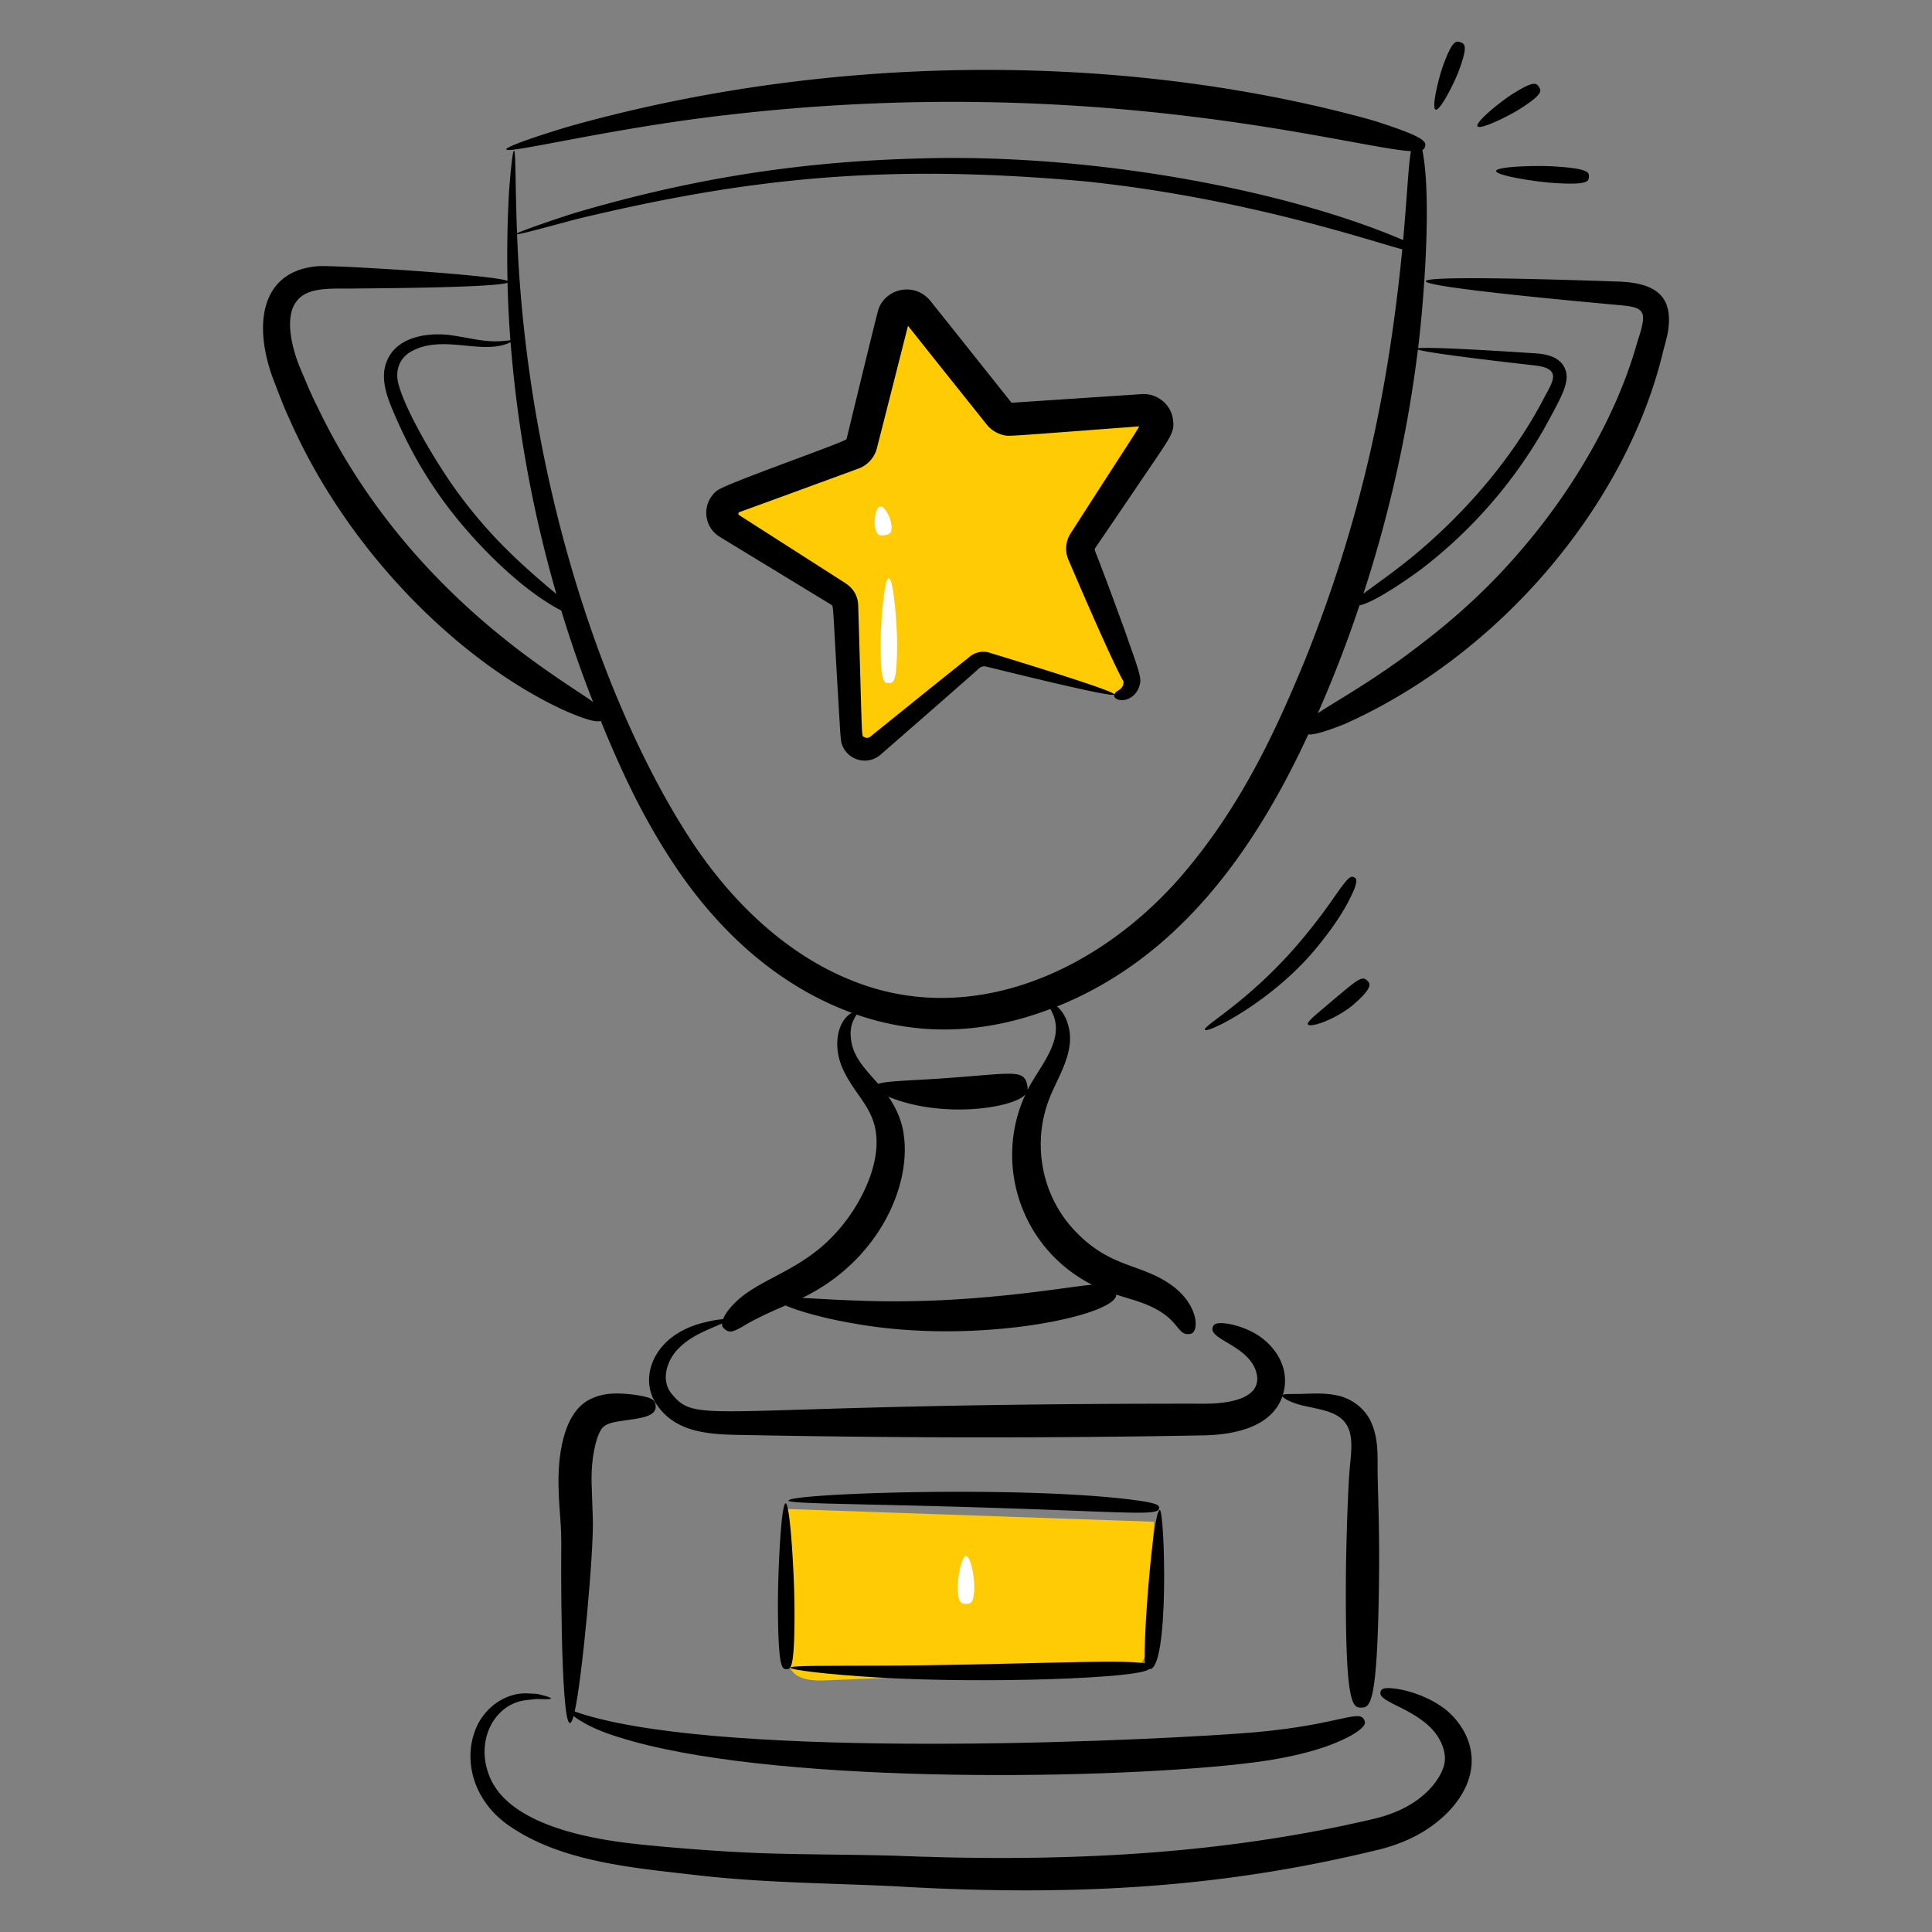
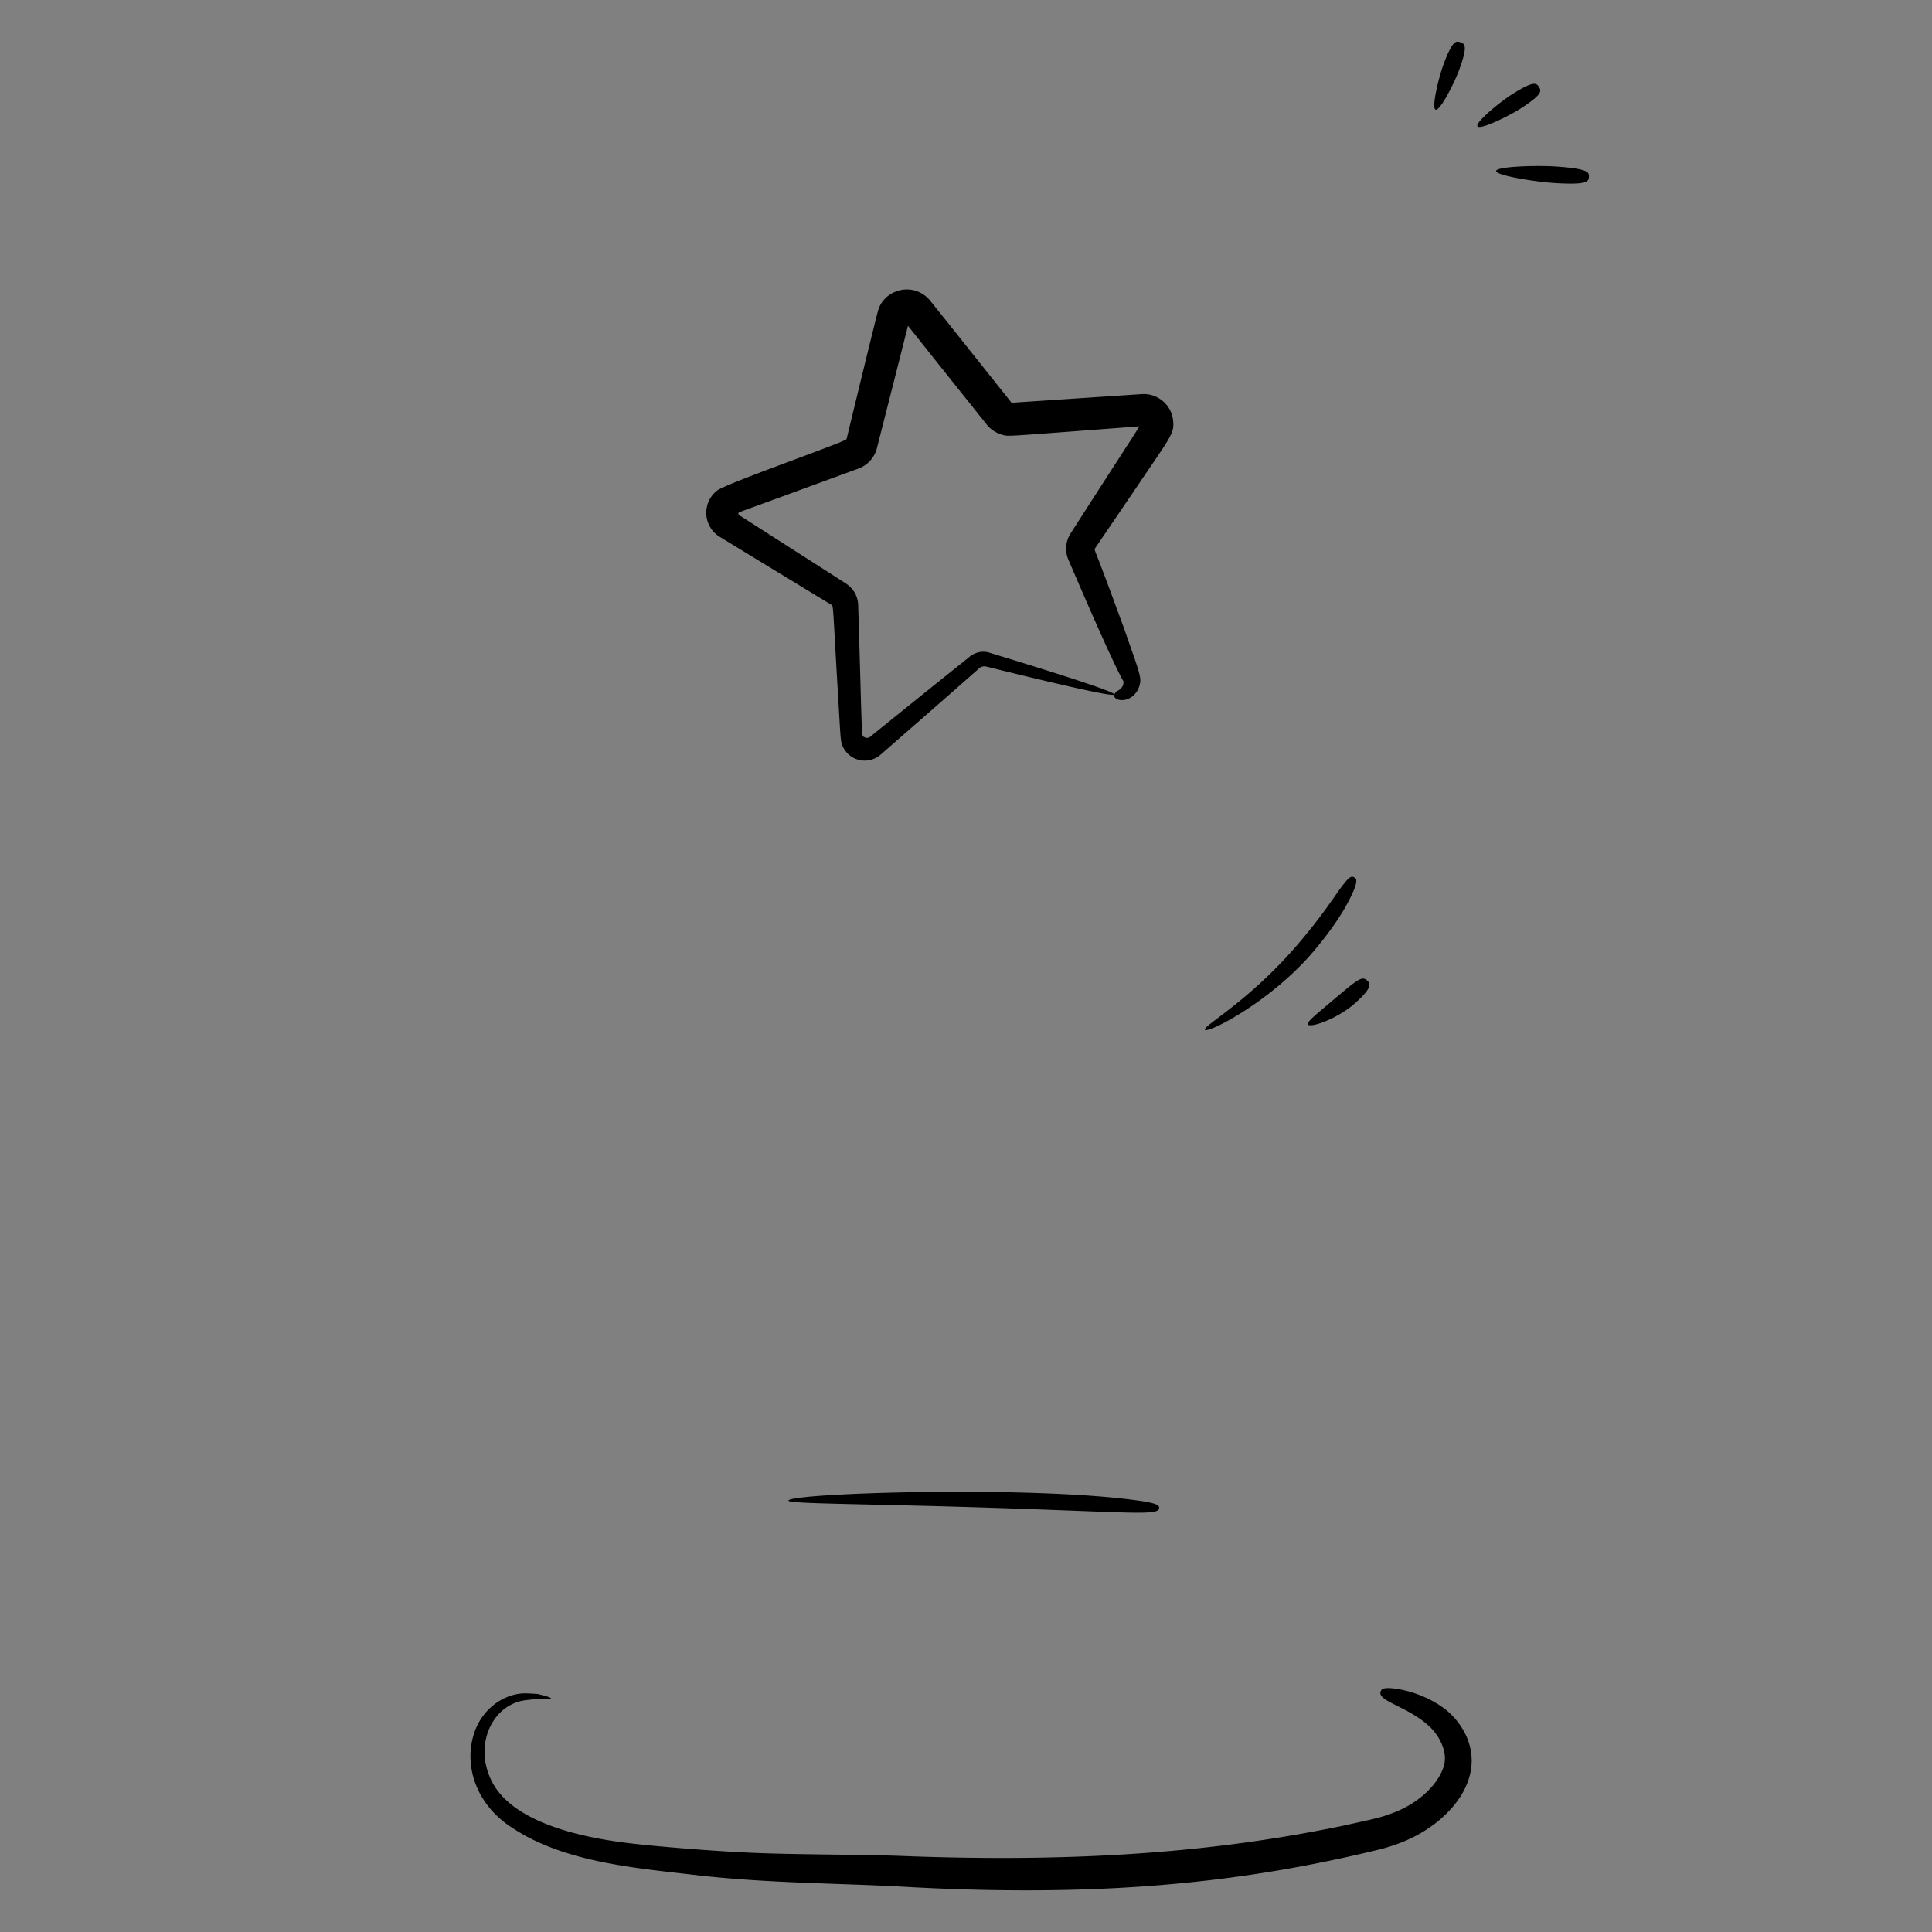
<svg xmlns="http://www.w3.org/2000/svg" xml:space="preserve" viewBox="0 0 135 135" id="trophy">
  <rect x="0" y="0" width="135" height="135" fill="#808080" stroke="none" />
-   <path fill="#ffcb05" d="m54.753 105.433 25.893.9-.596 8.857c-.024.362-.062.756-.315 1.017-.272.282-.706.316-1.098.332l-20.99.88c-3.25.137-2.666-1.733-2.53-4.108.04-.708.086-7.863-.364-7.878zm23.12-56.899-8.887-2.453a.955.955 0 0 0-.868.189l-7.06 5.93a.955.955 0 0 1-1.567-.689l-.413-9.21a.955.955 0 0 0-.448-.767l-7.82-4.882a.955.955 0 0 1 .17-1.703l8.631-3.238a.955.955 0 0 0 .591-.664l2.226-8.946a.955.955 0 0 1 1.673-.365l5.747 7.209c.196.246.5.38.814.357l9.196-.648a.955.955 0 0 1 .864 1.479l-5.08 7.693a.955.955 0 0 0-.088.884l3.457 8.546a.955.955 0 0 1-1.139 1.278z" />
-   <path d="M42.241 99.648c.695-.603 3.686-.237 3.574-1.404-.03-.33-.096-.58-1.314-.76-1.276-.181-2.381-.201-3.387.353-1.803 1.003-2.144 4.02-2.083 6.083.043 1.996.225 2.364.185 4.724-.02 3.122.043 14.21.863 11.265.844.661 2.143 1.174 3.15 1.475 10.175 3.246 33.052 3.03 43.444 1.879 2.967-.315 4.978-.844 6.278-1.331 1.303-.497 1.916-.914 2.201-1.185.285-.273.243-.42.176-.566-.378-.823-1.997.503-8.844.957-9.67.681-37.064 1.708-46.328-1.544.536-2.374 1.357-11.317 1.266-13.537l-.076-2.187c-.097-2.202.43-3.987.895-4.222z" />
  <path d="M101.002 119.446c-1.143-.886-2.68-1.397-3.808-1.482-.597-.04-.68.097-.726.249-.21.68 1.966 1.037 3.458 2.467.6.575 1.268 1.695.962 2.73-.36 1.18-1.612 2.54-3.56 3.273-.858.344-1.695.494-3.497.896-8.16 1.687-17.666 2.642-31.216 2.093-3.09-.088-6.247-.075-9.354-.178-3.247-.11-7.609-.497-9.11-.676-3.403-.388-8.53-1.439-9.892-4.567-1.124-2.535.249-5.246 2.58-5.46.826-.089.568-.078 1.208-.056.573.005.616-.067.036-.234-.666-.171-.38-.127-1.287-.175-1.461-.048-3.138 1.01-3.7 2.896-.677 2.204.186 4.88 2.666 6.479 3.586 2.401 8.5 2.816 12.708 3.304 4.749.563 9.448.577 14.063.799 14.445.862 24.42-.284 33.714-2.536a12.103 12.103 0 0 0 1.883-.61c3.131-1.296 5.834-4.399 4.227-7.561a5.181 5.181 0 0 0-1.355-1.65z" />
-   <path d="M113.157 19.678c-17.315-.601-18.71-.063-.103 1.634 1.526.132 1.96.282 1.674 1.508-.083.39-.264.89-.393 1.334-1.406 4.898-4.326 9.826-7.535 13.679-3.191 3.865-6.212 6.222-8.498 7.93-2.685 1.983-5.035 3.284-6.219 4.075a85.554 85.554 0 0 0 2.912-7.538c.977-.173 3.414-1.848 4.364-2.565a33.032 33.032 0 0 0 8.509-9.727c1.281-2.341 1.897-3.375 1.464-4.299-.176-.387-.528-.645-.844-.774-.647-.26-1.232-.236-1.754-.281-3.82-.248-6.993-.405-7.643-.323.412-3.37.965-10.514.297-13.85.124-.061.161-.149.187-.243.083-.308.045-.617-2.912-1.589-.737-.256-1.67-.496-2.827-.794C76.993 3.63 57.38 3.865 39.677 8.86c-2.707.818-4.344 1.43-4.302 1.577.097.346 7.303-1.476 15.313-2.39 25.813-3.036 43.924 2.316 47.903 2.514-.18 1.013-.23 2.598-.544 6.216-7.921-3.409-21.446-6.083-33.85-5.703-8.709.227-16.202 1.511-23.936 3.778-.813.246-3.534 1.161-4.133 1.447-.135-3.579-.079-5.763-.213-5.77-.078-.005-.204.99-.342 2.797a79.226 79.226 0 0 0-.11 6.302c-.927-.412-11.878-1.1-13.193-1.03-4.08.288-4.6 4.11-3.168 7.919.357.916.687 1.84 1.1 2.712 4.1 9.374 11.988 17.07 19.187 20.39 1.693.747 2.317.849 2.59.753 1.316 3.214 2.737 6.348 4.797 9.537 3.086 4.819 7.328 8.878 12.746 10.863-.559.303-.88.984-.974 1.611-.11.705-.018 1.576.404 2.437.831 1.738 2.16 2.65 2.286 4.64.156 2.258-1.216 4.899-2.752 6.602-2.573 2.9-5.587 3.239-7.342 5.193-.352.386-.529.688-.616.921a7.13 7.13 0 0 0-.805.115c-.696.156-1.774.366-2.892 1.244-1.6 1.333-1.914 3.316-.875 4.706 1.273 1.787 3.407 1.98 5.522 2.022 10.986.212 21.385.243 32.77.032 2.206-.073 4.64-.648 5.363-2.733.097.182.735.526 1.722.717.55.127 1.21.234 1.783.478 1.454.626 1.388 1.93 1.23 3.5-.158 1.405-.282 5.84-.296 7.435-.082 9.448.435 9.638 1.074 9.63.64-.007 1.16-.21 1.24-9.599.03-3.446-.124-6.254-.101-7.373-.004-.91.005-1.957-.454-2.972-.46-1.039-1.455-1.67-2.298-1.854-.844-.191-1.532-.148-2.09-.142-1.053.055-1.664-.018-1.786.097.528-1.675-.332-3.285-1.79-4.215-.924-.565-1.985-.82-2.58-.81-.403.01-.476.147-.527.298-.302.9 2.851 1.315 3.108 3.462.133 1.56-2.07 1.863-3.643 1.87-34.587-.038-35.384 1.563-37.215-.624-.903-1.006-.353-2.482.45-3.26.937-.933 2.102-1.297 3.016-1.725-.012.232.1.332.225.427.276.215.48.247 1.503-.382 1.063-.615 2.56-1.233 2.705-1.3.906.394 2.761.929 4.967 1.291 8.582 1.497 18.2-.615 18.143-2.05.616.202 1.15.346 1.588.501 2.827.953 2.582 2.303 3.45 2.257.16-.008.313-.019.43-.258.1-.227.184-.749-.2-1.554-.57-1.17-1.723-1.937-2.914-2.435-1.526-.662-3.183-.906-5.023-2.743-2.598-2.553-3.23-6.347-1.999-9.476.543-1.428 1.818-3.226 1.333-5.034-.155-.66-.489-1.136-.803-1.39 8.442-3.39 13.775-10.813 17.558-19.01.338.03 1.018-.123 2.525-.72 10.946-4.883 19.684-15.395 22.24-25.924.123-.506.268-.936.368-1.508.401-2.513-.918-3.388-3.393-3.49zm-6.495 5.79c.538.065 1.078.098 1.464.283.821.42.19 1.213-.351 2.28-1.923 3.616-4.968 7.473-9.077 10.867-1.65 1.336-2.774 2.078-3.431 2.594a90.955 90.955 0 0 0 3.811-17.061c.614.195 3.77.603 7.584 1.038zM38.88 41.508c-2.597-2.161-4.697-4.113-6.83-7.006-1.577-2.13-3.726-5.822-4.2-7.644-.267-.95.062-1.833.863-2.286 2.225-1.269 5.002.301 6.963-.656a88.513 88.513 0 0 0 3.204 17.592zm-16.743-13.17c-.42-.819-.76-1.686-1.135-2.546-.55-1.302-1.146-3.482-.345-4.645.775-1.165 2.485-.952 4.327-.989 1-.01 9.595-.054 10.48-.403.034 1.398.099 2.67.2 4.019-1.692.234-2.5-.126-4.287-.368-1.689-.188-3.676.214-4.326 1.786-.495 1.111-.07 2.4.408 3.513.92 2.184 2.037 4.294 3.66 6.484 1.938 2.629 5.255 6.02 8.101 7.471a85.593 85.593 0 0 0 2.223 6.397c-2.068-1.564-13.032-7.512-19.306-20.72zm54.17 61.435c-1.702.123-8.457 1.424-16.291 1.111-1.536-.046-2.932-.142-3.961-.19 5.327-2.573 7.644-7.832 7.088-11.456-.126-.954-.557-1.88-1.068-2.607 3.754 1.564 8.765.8 9.581-.164-2.237 4.83-.347 10.753 4.652 13.306zm-4.511-13.605c.02-.132 0-.264-.03-.4-.278-1.23-1.316-.633-8.03-.288-1.037.063-1.952.106-2.372.257-.929-1.074-1.824-1.911-1.917-3.299-.072-.811.262-1.291.405-1.544 4.524 1.561 9.026 1.32 13.538-.388 1.212 2.002-.7 3.902-1.594 5.662zm10.73-14.93c-5.836 6.721-14.78 10.638-23.05 7.255-4.503-1.802-8.308-5.429-11.097-9.637-5.855-8.853-11.57-24.732-12.249-42.48.503-.072 2.267-.561 4.25-1.088 12.018-2.883 21.595-3.864 35.495-2.61 11.167 1.168 19.996 4.192 22.111 4.745-1.003 10.181-2.938 19.028-6.762 28.608-1.967 4.758-4.396 10.219-8.698 15.207zm-27.63 43.81c-.32.002-.552 4.967-.539 7.28.023 4.22.283 4.307.602 4.305.32-.001.578-.091.556-4.312-.013-2.313-.3-7.275-.619-7.273z" />
-   <path d="M61.24 116.387c-3.31.016-6.001-.02-6.012.144-.01.155 2.668.48 5.989.675 7.455.459 18.524.074 19.066-.577 1.452.24 1.105-11.094.76-11.117-.483-.031-1.215 9.552-1.031 10.72-1.488-.334-10 .142-18.772.155z" />
  <path d="M79.744 104.884c-7.602-1.118-24.668-.547-24.65-.026.006.163 2.783.205 6.2.287 16.879.367 19.65.91 19.698.235.012-.159-.027-.307-1.248-.496zM101.95 4.907c.635-1.715.405-1.84.105-1.951-.3-.111-.556-.165-1.19 1.55-.348.939-.851 3.045-.552 3.156.3.111 1.29-1.815 1.637-2.755zm4.3 2.677c1.563-1.002 1.456-1.242 1.284-1.51s-.345-.467-1.909.535c-.857.55-2.556 1.947-2.383 2.216s2.15-.692 3.008-1.241zm-1.706 4.363c-.02.32 2.74.756 4.034.839 2.361.151 2.427-.104 2.448-.423s-.013-.58-2.374-.732c-1.294-.083-4.088-.003-4.108.316zm-9.926 50.214c.262-.688.147-.78.006-.854-.14-.076-.284-.116-.717.45-.46.545-1.15 1.747-2.874 3.817-3.6 4.337-6.997 6.095-6.838 6.383.152.29 4.677-1.964 7.721-5.635 1.803-2.164 2.414-3.494 2.702-4.161zm-1.93 9.17a7.972 7.972 0 0 0 1.797-1.058c1.496-1.277 1.264-1.555 1.051-1.754-.407-.39-.703-.052-3.273 2.113-.512.435-.942.804-.87.95.069.14.64.026 1.295-.25zM79.772 27.54l-9.089.603c-4.53-5.69-3.654-4.593-5.599-7.026-1.097-1.472-3.203-.989-3.706.51-.2.685-2.056 8.363-2.222 9.05 0 .181-8.364 3.074-9.052 3.605-1.09.86-.972 2.532.199 3.235 6.618 4.035 7.95 4.839 7.79 4.742.152.096.094.01.449 6.035.208 3.448.176 3.526.373 3.92a1.689 1.689 0 0 0 2.662.48c3.21-2.804 4.375-3.814 6.786-5.944a.558.558 0 0 1 .564-.17c11.845 2.925 11.939 2.602.22-.97-.486-.163-1.07-.03-1.46.335l-2.79 2.234-4.043 3.261c-.12.121-.318.163-.462.064-.222-.125-.126.512-.427-9.23-.022-.608-.311-1.165-.94-1.556-.102-.065-1.28-.82-1.178-.756-3.027-1.938-.295-.19-6.182-3.956-.093-.049-.094-.178 0-.22 2.572-.938.219-.072 8.33-3.047a2.07 2.07 0 0 0 1.298-1.498c.66-2.585 1.09-4.272 2.151-8.467h.01c2.012 2.531.866 1.096 5.493 6.89a2.11 2.11 0 0 0 1.142.73c.437.107-.089.12 9.445-.596.2-.088.109-.062-4.723 7.471a1.966 1.966 0 0 0-.125 1.91c4.183 9.777 3.9 8.33 3.81 8.467.044.337-.246.538-.377.614-.155.089-.222.166-.247.274-.023.095-.05.224.235.342.557.192 1.391-.21 1.554-1.133.116-.46-.258-1.353-1.1-3.786-1.24-3.373-.879-2.403-1.693-4.559-.354-.927-.428-1.004-.337-1.104l2.843-4.182c2.441-3.627 2.72-3.82 2.591-4.776-.109-1.009-1.051-1.877-2.193-1.796z" />
-   <path fill="#fff" d="M62.106 47.735c-.32 0-.578-.056-.578-2.728 0-1.464.259-4.605.578-4.605.32 0 .58 3.141.58 4.605 0 2.672-.26 2.728-.58 2.728zM61.82 37.394c-.317.05-.575.075-.69-.654-.064-.4.056-1.298.372-1.348.316-.05.707.767.77 1.167.116.73-.137.785-.453.835zM67.5 112.068c-.32 0-.578-.025-.578-1.24 0-.665.259-2.093.579-2.093.32 0 .578 1.428.578 2.093 0 1.215-.259 1.24-.578 1.24z" />
</svg>